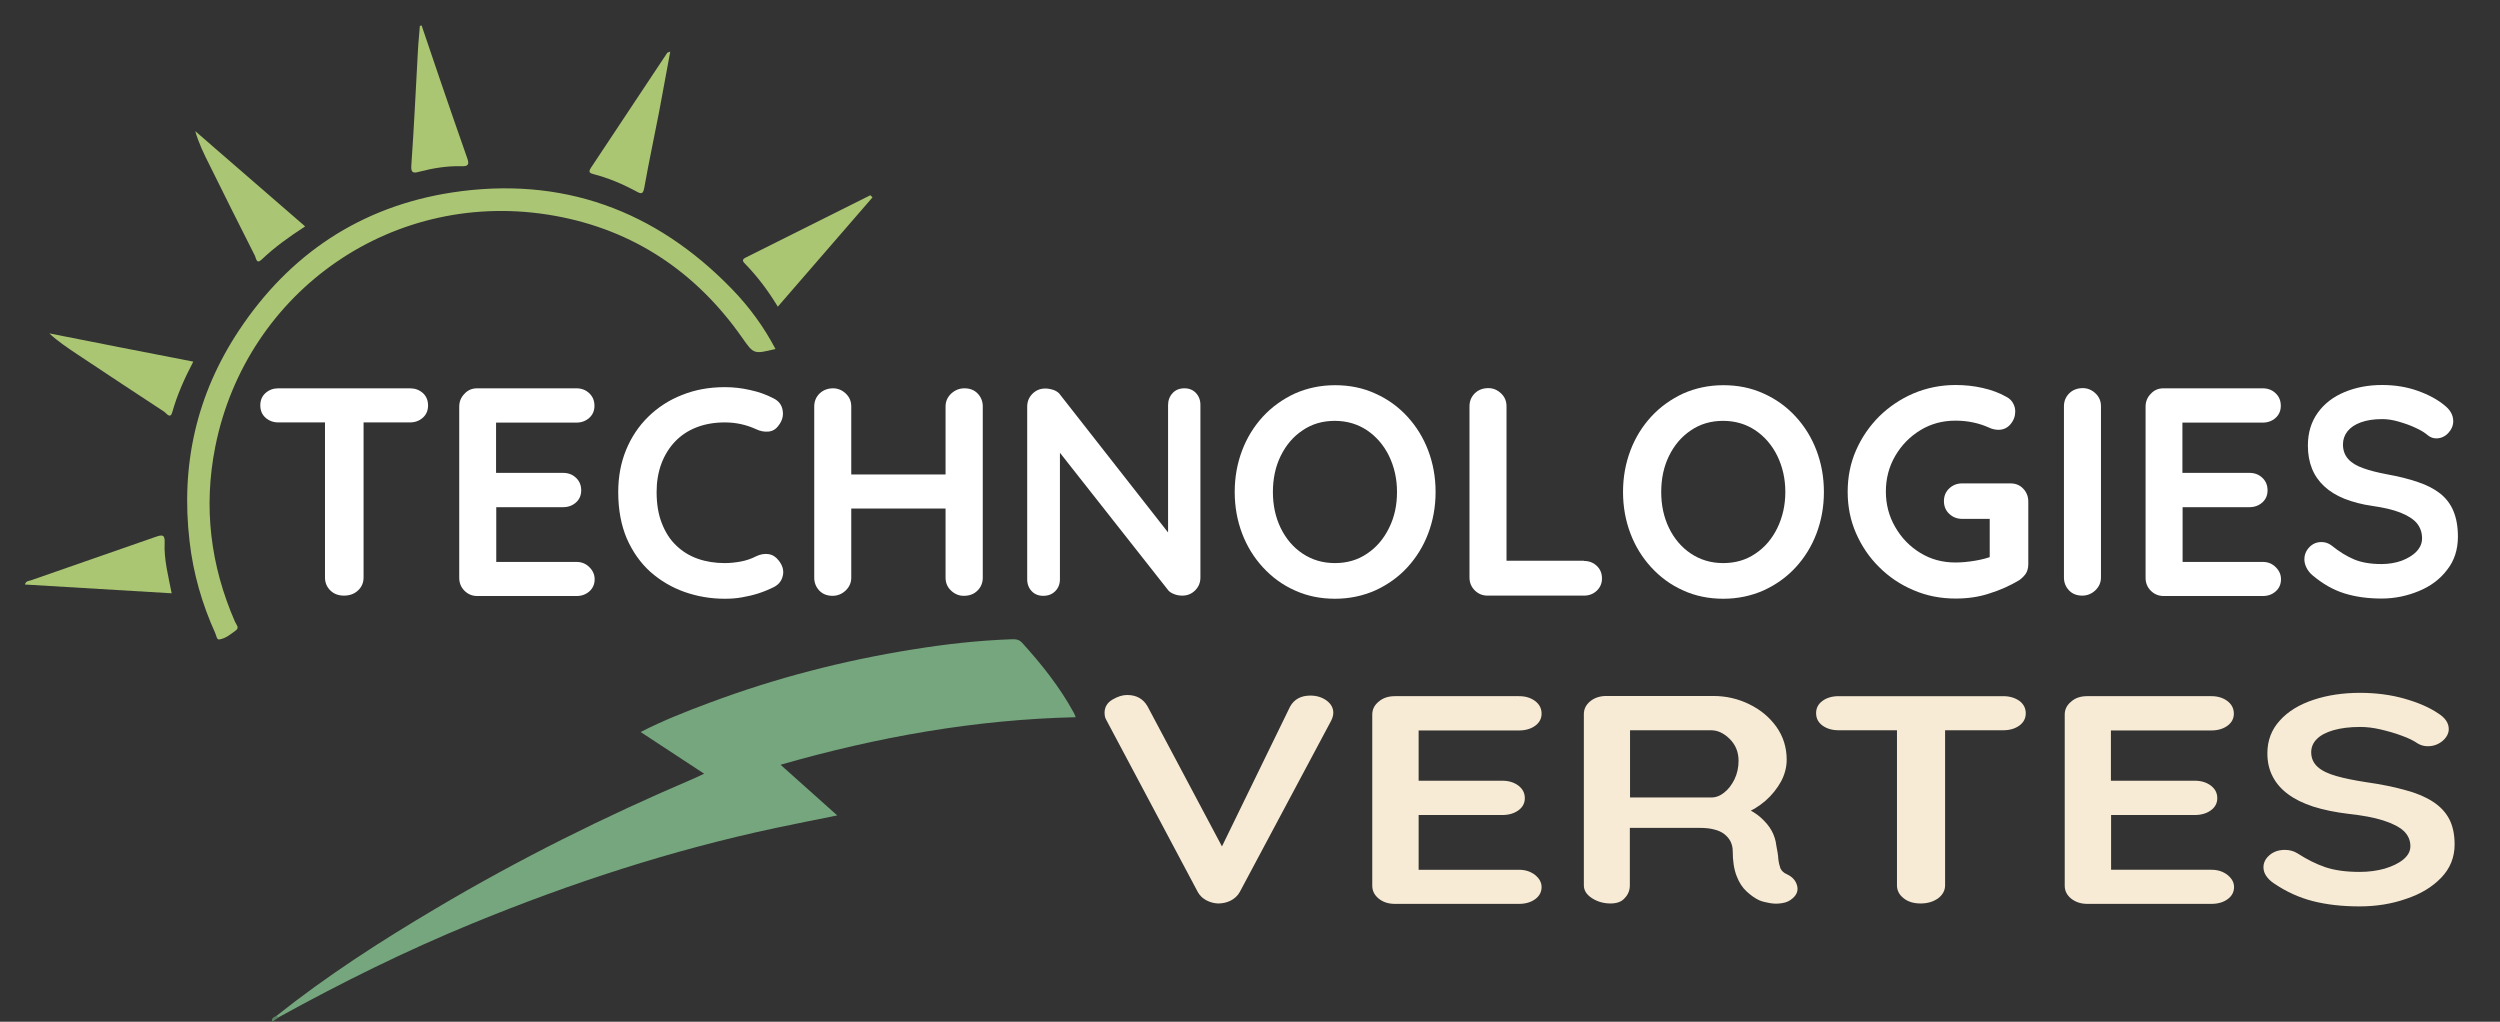
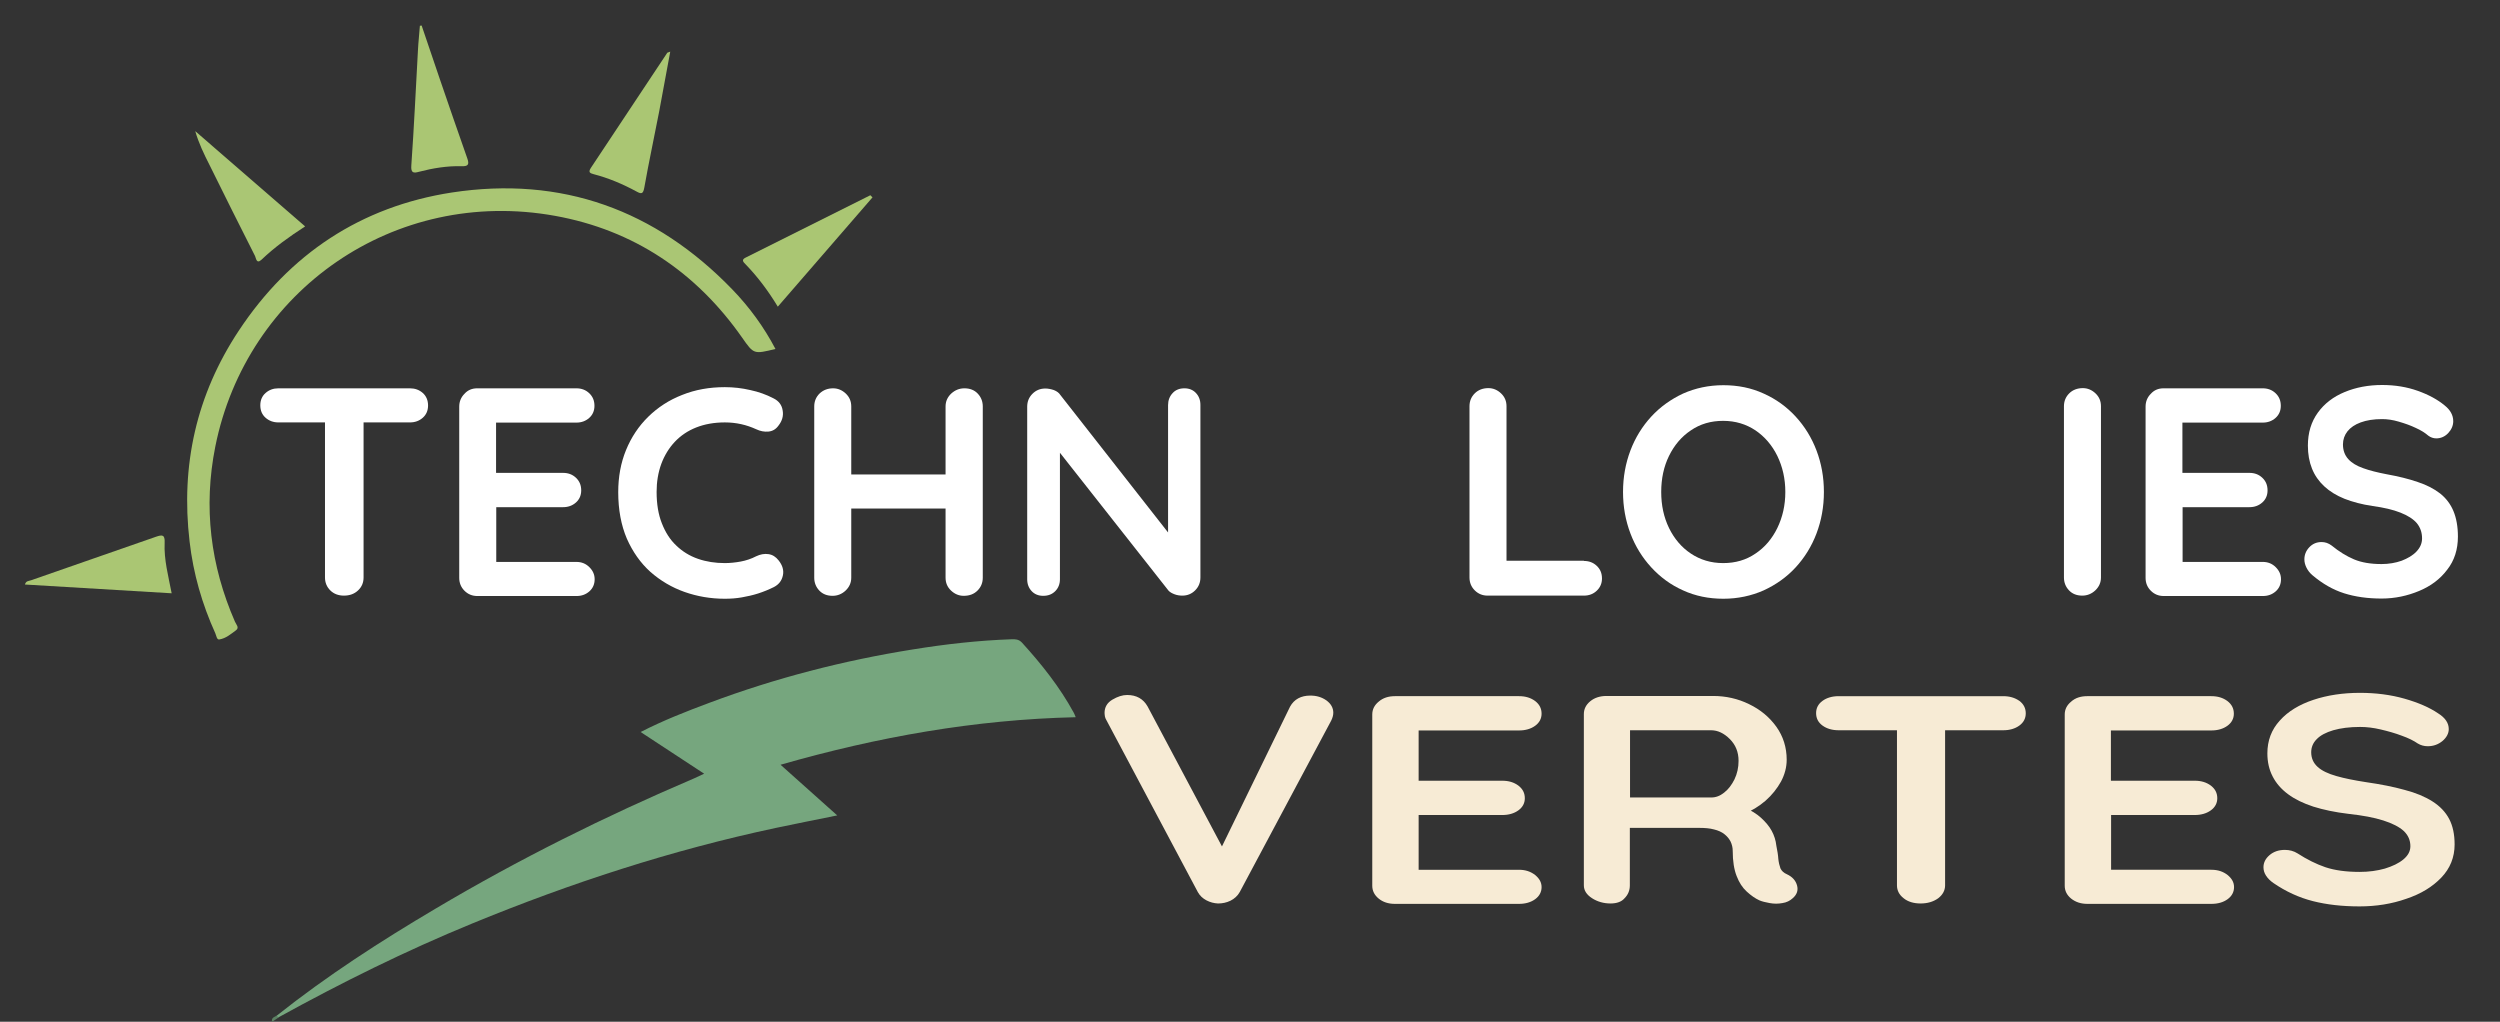
<svg xmlns="http://www.w3.org/2000/svg" version="1.1" id="Calque_1" x="0px" y="0px" width="1283.1px" height="524.4px" viewBox="0 0 1283.1 524.4" enable-background="new 0 0 1283.1 524.4" xml:space="preserve">
  <rect x="0" y="0" width="1283.1" height="524.4" fill="#333333" stroke="none" />
  <g>
    <path fill="#AAC674" d="M398,179.1c-11.1,2.7-11.1,2.8-17.1-5.8c-23.6-33.7-55.7-55.2-95.9-62.5c-82.6-15-158.5,38.4-174.5,118.4   c-6.2,31.1-2.5,61,10.1,89.9c0.6,1.4,2.4,3,0.5,4.4c-2.6,1.9-5.2,4.2-8.6,4.7c-1.2,0.2-1.5-2-2-3.2c-6.8-15-11.3-30.6-13.2-47.1   c-4.6-39.1,3.5-75.3,25.2-108.1c26.1-39.5,62.8-63.8,109.4-71c56.3-8.6,104.5,8.9,144,49.8C384.6,157.6,392,167.7,398,179.1z" />
    <path fill="#AAC673" d="M216.4,13.1c3.1,9.1,6.2,18.3,9.3,27.4c4.7,13.6,9.3,27.2,14.1,40.7c1.2,3.3,0.4,4.2-2.8,4.1   c-7.5-0.2-14.8,1-22.1,2.9c-2.5,0.7-4.1,0.7-3.8-3.2c1.4-19.7,2.3-39.4,3.4-59.1c0.2-4.2,0.7-8.4,1-12.7   C215.9,13.2,216.1,13.2,216.4,13.1z" />
    <path fill="#AAC673" d="M88.1,304.5c-25.1-1.5-50.1-3-75.3-4.5c0.5-2,2.2-1.8,3.2-2.2c21.3-7.5,42.7-14.8,64-22.3   c3.2-1.1,4.7-1.2,4.5,3C84.1,287.3,86.4,295.6,88.1,304.5z" />
    <path fill="#AAC673" d="M344,26.5c-2,10.7-3.8,20.7-5.7,30.8c-2.5,13-5.3,25.9-7.6,38.9c-0.6,3.2-1.3,3.6-4,2.1   c-7-3.8-14.3-6.9-22-8.9c-1.8-0.5-3-0.9-1.4-3.3c13.1-19.6,26-39.3,39.1-58.9C342.4,27,342.8,27,344,26.5z" />
-     <path fill="#AAC673" d="M99.2,185.6c-4.5,8.6-8.3,17.1-10.8,26c-1,3.6-3,0.5-4-0.2c-15-9.8-29.9-19.7-44.8-29.6   c-4.9-3.3-9.8-6.5-14.3-10.7C49.7,176,74.2,180.7,99.2,185.6z" />
    <path fill="#AAC673" d="M399.2,157.4c-4.9-8.1-10.3-15.3-16.5-21.7c-1.3-1.3-2.4-2.4,0.2-3.6c21.3-10.6,42.5-21.2,63.8-31.9   c0.4,0.4,0.7,0.7,1.1,1.1C431.7,119.9,415.6,138.5,399.2,157.4z" />
    <path fill="#AAC674" d="M156.6,116.2c-8.2,5.3-15.7,10.7-22.4,17.1c-2.7,2.5-2.8-1.1-3.4-2.1c-7.9-15.5-15.6-31.1-23.3-46.6   c-2.8-5.5-5.5-11.1-7.3-17.3C118.8,83.4,137.4,99.5,156.6,116.2z" />
  </g>
  <g>
    <path fill="#76A67E" d="M142,521.3c25.8-20.5,53.4-38.3,81.8-55.1C266.3,441,310.5,419,356,399.6c1.6-0.7,3.2-1.5,5.4-2.5   c-11.1-7.3-21.6-14.2-32.6-21.4c11.7-6,23.5-10.6,35.3-15C398,348,432.9,339,468.6,333.3c16.7-2.7,33.5-4.6,50.5-5.2   c2-0.1,3.8,0,5.4,1.7c10.1,11.1,19.4,22.8,26.6,36c0.3,0.5,0.5,1.1,1,2.3c-51.7,1.2-101.6,10.1-151.5,24.4   c9.9,8.9,19.3,17.3,29.1,26c-10.7,2.2-21.1,4.2-31.4,6.4c-53.6,11.4-105.4,28.3-156,49.1c-34.1,14-67,30.3-99.3,48.1   C141.9,522.7,141.8,522.2,142,521.3z" />
    <path fill="#5C8263" d="M142,521.3c0.3,0.3,0.6,0.6,1,0.9c-1.1,0.7-2.1,1.4-3.4,2.3C139.2,522.1,140.9,522,142,521.3z" />
  </g>
  <g>
    <path fill="#FFFFFF" d="M142.9,216.8c-2.6,0-4.8-0.8-6.6-2.4c-1.8-1.6-2.7-3.7-2.7-6.4c0-2.6,0.9-4.7,2.7-6.3   c1.8-1.6,4-2.4,6.6-2.4h67.5c2.6,0,4.8,0.8,6.6,2.4c1.8,1.6,2.7,3.8,2.7,6.4c0,2.6-0.9,4.7-2.7,6.3c-1.8,1.6-4,2.4-6.6,2.4H142.9z    M176.5,305.7c-2.8,0-5.2-0.9-7-2.7c-1.8-1.8-2.7-4-2.7-6.6v-88.2h19.8v88.2c0,2.6-0.9,4.8-2.8,6.6   C181.9,304.8,179.5,305.7,176.5,305.7z" />
    <path fill="#FFFFFF" d="M244.9,199.3h50.9c2.6,0,4.8,0.8,6.6,2.5c1.8,1.7,2.7,3.8,2.7,6.5c0,2.5-0.9,4.6-2.7,6.2   c-1.8,1.6-4,2.4-6.6,2.4h-42.6l1.4-2.6v29.6l-1.2-1.2H289c2.6,0,4.8,0.8,6.6,2.5c1.8,1.7,2.7,3.8,2.7,6.5c0,2.5-0.9,4.6-2.7,6.2   c-1.8,1.6-4,2.4-6.6,2.4h-35.1l0.8-1.2v30.7l-1.2-1.4h42.4c2.6,0,4.8,0.9,6.6,2.7c1.8,1.8,2.7,3.8,2.7,6.2c0,2.5-0.9,4.6-2.7,6.2   c-1.8,1.6-4,2.4-6.6,2.4h-50.9c-2.6,0-4.8-0.9-6.6-2.7c-1.8-1.8-2.7-4-2.7-6.6v-87.9c0-2.6,0.9-4.8,2.7-6.6   C240.1,200.2,242.3,199.3,244.9,199.3z" />
    <path fill="#FFFFFF" d="M397.1,204.5c2.6,1.3,4.2,3.4,4.6,6.2c0.5,2.8-0.3,5.4-2.2,7.8c-1.3,1.8-3,2.8-5.1,3   c-2.1,0.2-4.2-0.2-6.3-1.2c-2.4-1.1-5-2-7.7-2.6c-2.7-0.6-5.5-0.9-8.4-0.9c-5.5,0-10.4,0.9-14.7,2.6c-4.3,1.7-8,4.2-11,7.4   s-5.3,7-6.9,11.3c-1.6,4.4-2.4,9.2-2.4,14.4c0,6.2,0.9,11.6,2.7,16.1c1.8,4.6,4.2,8.4,7.4,11.4c3.1,3,6.8,5.3,11.1,6.8   c4.3,1.5,8.9,2.2,13.8,2.2c2.7,0,5.5-0.3,8.2-0.8c2.7-0.5,5.4-1.4,7.9-2.7c2.1-1,4.2-1.4,6.3-1.1c2.1,0.3,3.8,1.4,5.2,3.2   c2,2.5,2.8,5.1,2.2,7.8c-0.6,2.7-2.1,4.6-4.6,5.9c-2.6,1.3-5.3,2.4-8.1,3.3c-2.8,0.9-5.6,1.5-8.4,2c-2.8,0.5-5.7,0.7-8.7,0.7   c-7.3,0-14.2-1.2-20.7-3.5c-6.5-2.3-12.4-5.8-17.5-10.3c-5.1-4.6-9.1-10.3-12.1-17.1c-2.9-6.8-4.4-14.8-4.4-23.8   c0-7.8,1.3-15,4-21.6c2.7-6.6,6.5-12.3,11.4-17.1c4.9-4.8,10.7-8.6,17.4-11.2c6.7-2.7,14-4,21.9-4c4.5,0,8.8,0.5,13.1,1.5   C389.3,201.1,393.3,202.5,397.1,204.5z" />
    <path fill="#FFFFFF" d="M427.6,199.3c2.4,0,4.6,0.9,6.5,2.7c1.9,1.8,2.8,4,2.8,6.6v87.9c0,2.6-1,4.8-2.9,6.6   c-1.9,1.8-4.2,2.7-6.7,2.7c-2.8,0-5.1-0.9-6.8-2.7c-1.7-1.8-2.6-4-2.6-6.6v-87.9c0-2.6,0.9-4.8,2.7-6.6   C422.5,200.2,424.8,199.3,427.6,199.3z M427.2,243.5H495V261h-67.8V243.5z M495,199.3c2.8,0,5.1,0.9,6.8,2.7c1.7,1.8,2.6,4,2.6,6.6   v87.9c0,2.6-0.9,4.8-2.7,6.6c-1.8,1.8-4.1,2.7-7.1,2.7c-2.4,0-4.6-0.9-6.5-2.7c-1.9-1.8-2.8-4-2.8-6.6v-87.9c0-2.6,1-4.8,2.9-6.6   C490.2,200.2,492.4,199.3,495,199.3z" />
    <path fill="#FFFFFF" d="M607.9,199.3c2.4,0,4.4,0.8,5.9,2.4c1.5,1.6,2.3,3.6,2.3,6.1v88.6c0,2.6-0.9,4.8-2.7,6.6   c-1.8,1.8-4,2.7-6.6,2.7c-1.3,0-2.7-0.2-4-0.7s-2.4-1.1-3.1-1.9L540,227.3l4-2.4v72.4c0,2.4-0.8,4.5-2.4,6.1   c-1.6,1.6-3.6,2.4-6.2,2.4c-2.4,0-4.4-0.8-5.9-2.4c-1.5-1.6-2.3-3.6-2.3-6.1v-88.6c0-2.6,0.9-4.8,2.7-6.6c1.8-1.8,4-2.7,6.6-2.7   c1.4,0,2.9,0.3,4.4,0.8c1.5,0.6,2.6,1.4,3.3,2.5l57.9,73.9l-2.6,1.8v-70.5c0-2.4,0.8-4.5,2.3-6.1   C603.3,200.1,605.4,199.3,607.9,199.3z" />
-     <path fill="#FFFFFF" d="M736.8,252.5c0,7.6-1.3,14.7-3.8,21.3c-2.5,6.6-6.1,12.4-10.7,17.4c-4.6,5-10.1,8.9-16.4,11.8   c-6.3,2.8-13.3,4.3-20.7,4.3c-7.5,0-14.4-1.4-20.7-4.3c-6.3-2.8-11.7-6.8-16.3-11.8c-4.6-5-8.2-10.8-10.7-17.4   c-2.5-6.6-3.8-13.7-3.8-21.3c0-7.6,1.3-14.7,3.8-21.3c2.5-6.6,6.1-12.4,10.7-17.4c4.6-5,10.1-8.9,16.3-11.8   c6.3-2.8,13.2-4.3,20.7-4.3c7.5,0,14.4,1.4,20.7,4.3c6.3,2.8,11.8,6.8,16.4,11.8c4.6,5,8.2,10.8,10.7,17.4   C735.5,237.8,736.8,244.9,736.8,252.5z M717,252.5c0-6.8-1.4-12.9-4.1-18.5c-2.7-5.5-6.5-9.9-11.2-13.1c-4.8-3.2-10.3-4.9-16.6-4.9   c-6.3,0-11.8,1.6-16.6,4.9c-4.8,3.2-8.5,7.6-11.2,13.1c-2.7,5.5-4,11.7-4,18.5c0,6.8,1.3,12.9,4,18.5c2.7,5.5,6.4,9.9,11.2,13.1   c4.8,3.2,10.3,4.9,16.6,4.9c6.3,0,11.8-1.6,16.6-4.9c4.8-3.2,8.5-7.6,11.2-13.1C715.7,265.4,717,259.3,717,252.5z" />
    <path fill="#FFFFFF" d="M812.9,287.9c2.6,0,4.8,0.8,6.6,2.5c1.8,1.7,2.7,3.8,2.7,6.5c0,2.5-0.9,4.6-2.7,6.3c-1.8,1.7-4,2.5-6.6,2.5   h-49.4c-2.6,0-4.8-0.9-6.6-2.7c-1.8-1.8-2.7-4-2.7-6.6v-87.9c0-2.6,0.9-4.8,2.7-6.6c1.8-1.8,4.2-2.7,7-2.7c2.4,0,4.6,0.9,6.5,2.7   c1.9,1.8,2.8,4,2.8,6.6v81.9l-3.3-2.6H812.9z" />
    <path fill="#FFFFFF" d="M936.1,252.5c0,7.6-1.3,14.7-3.8,21.3c-2.5,6.6-6.1,12.4-10.7,17.4c-4.6,5-10.1,8.9-16.4,11.8   c-6.3,2.8-13.3,4.3-20.7,4.3c-7.5,0-14.4-1.4-20.7-4.3c-6.3-2.8-11.7-6.8-16.3-11.8c-4.6-5-8.2-10.8-10.7-17.4   c-2.5-6.6-3.8-13.7-3.8-21.3c0-7.6,1.3-14.7,3.8-21.3c2.5-6.6,6.1-12.4,10.7-17.4c4.6-5,10.1-8.9,16.3-11.8   c6.3-2.8,13.2-4.3,20.7-4.3c7.5,0,14.4,1.4,20.7,4.3c6.3,2.8,11.8,6.8,16.4,11.8c4.6,5,8.2,10.8,10.7,17.4   C934.8,237.8,936.1,244.9,936.1,252.5z M916.3,252.5c0-6.8-1.4-12.9-4.1-18.5c-2.7-5.5-6.5-9.9-11.2-13.1   c-4.8-3.2-10.3-4.9-16.6-4.9c-6.3,0-11.8,1.6-16.6,4.9c-4.8,3.2-8.5,7.6-11.2,13.1c-2.7,5.5-4,11.7-4,18.5c0,6.8,1.3,12.9,4,18.5   c2.7,5.5,6.4,9.9,11.2,13.1c4.8,3.2,10.3,4.9,16.6,4.9c6.3,0,11.8-1.6,16.6-4.9c4.8-3.2,8.5-7.6,11.2-13.1   C914.9,265.4,916.3,259.3,916.3,252.5z" />
-     <path fill="#FFFFFF" d="M1003.7,307.2c-7.7,0-14.9-1.4-21.6-4.3c-6.7-2.8-12.6-6.8-17.6-11.8c-5.1-5-9-10.8-11.9-17.4   c-2.9-6.6-4.3-13.7-4.3-21.3c0-7.6,1.4-14.7,4.3-21.3c2.9-6.6,6.9-12.4,11.9-17.4c5.1-5,10.9-8.9,17.6-11.8   c6.7-2.8,13.9-4.3,21.6-4.3c4.8,0,9.4,0.5,13.8,1.5c4.5,1,8.6,2.5,12.3,4.6c1.5,0.8,2.7,1.9,3.4,3.3c0.8,1.4,1.1,2.8,1.1,4.2   c0,2.4-0.8,4.6-2.4,6.5c-1.6,1.9-3.7,2.9-6.2,2.9c-0.8,0-1.6-0.1-2.5-0.3c-0.9-0.2-1.7-0.5-2.5-0.9c-2.5-1.1-5.2-2-8.1-2.6   c-2.8-0.6-5.8-0.9-9-0.9c-6.6,0-12.6,1.6-18,4.9c-5.4,3.3-9.7,7.7-12.9,13.2c-3.2,5.5-4.8,11.6-4.8,18.3c0,6.6,1.6,12.7,4.8,18.2   c3.2,5.6,7.5,10,12.9,13.3c5.4,3.3,11.4,4.9,18,4.9c3,0,6.4-0.3,10-0.9c3.6-0.6,6.6-1.4,9-2.4l-1.4,4.6v-26l2.6,2.3H1007   c-2.6,0-4.8-0.9-6.6-2.6c-1.8-1.7-2.7-3.9-2.7-6.5c0-2.6,0.9-4.8,2.7-6.5c1.8-1.7,4-2.6,6.6-2.6h24.9c2.6,0,4.8,0.9,6.5,2.7   c1.7,1.8,2.6,4,2.6,6.6v32.2c0,2-0.5,3.7-1.4,5c-1,1.3-2.1,2.4-3.3,3.2c-4.7,2.8-9.8,5.1-15.3,6.8   C1015.6,306.4,1009.8,307.2,1003.7,307.2z" />
    <path fill="#FFFFFF" d="M1078.3,296.4c0,2.6-1,4.8-2.9,6.6c-1.9,1.8-4.2,2.7-6.7,2.7c-2.8,0-5.1-0.9-6.8-2.7   c-1.7-1.8-2.6-4-2.6-6.6v-87.9c0-2.6,0.9-4.8,2.7-6.6c1.8-1.8,4.2-2.7,7-2.7c2.4,0,4.6,0.9,6.5,2.7c1.9,1.8,2.8,4,2.8,6.6V296.4z" />
    <path fill="#FFFFFF" d="M1110.4,199.3h50.9c2.6,0,4.8,0.8,6.6,2.5c1.8,1.7,2.7,3.8,2.7,6.5c0,2.5-0.9,4.6-2.7,6.2   c-1.8,1.6-4,2.4-6.6,2.4h-42.6l1.4-2.6v29.6l-1.2-1.2h35.6c2.6,0,4.8,0.8,6.6,2.5c1.8,1.7,2.7,3.8,2.7,6.5c0,2.5-0.9,4.6-2.7,6.2   c-1.8,1.6-4,2.4-6.6,2.4h-35.1l0.8-1.2v30.7l-1.2-1.4h42.4c2.6,0,4.8,0.9,6.6,2.7c1.8,1.8,2.7,3.8,2.7,6.2c0,2.5-0.9,4.6-2.7,6.2   c-1.8,1.6-4,2.4-6.6,2.4h-50.9c-2.6,0-4.8-0.9-6.6-2.7c-1.8-1.8-2.7-4-2.7-6.6v-87.9c0-2.6,0.9-4.8,2.7-6.6   C1105.6,200.2,1107.8,199.3,1110.4,199.3z" />
    <path fill="#FFFFFF" d="M1222.3,307.2c-7.1,0-13.5-0.9-19.2-2.7c-5.7-1.8-11.1-4.9-16.3-9.3c-1.3-1.1-2.3-2.4-3-3.8   c-0.7-1.4-1.1-2.8-1.1-4.3c0-2.3,0.8-4.4,2.5-6.2c1.7-1.8,3.8-2.7,6.3-2.7c1.9,0,3.6,0.6,5.2,1.8c3.8,3.1,7.7,5.5,11.5,7.1   c3.8,1.6,8.5,2.4,14.1,2.4c3.7,0,7.2-0.6,10.3-1.7c3.1-1.2,5.7-2.7,7.6-4.7c1.9-2,2.9-4.2,2.9-6.8c0-3-0.9-5.6-2.7-7.8   c-1.8-2.1-4.6-3.9-8.4-5.4c-3.8-1.5-8.5-2.6-14.3-3.4c-5.5-0.8-10.3-2.1-14.4-3.7c-4.2-1.7-7.6-3.8-10.4-6.4   c-2.8-2.6-4.9-5.6-6.3-9.1c-1.4-3.5-2.1-7.4-2.1-11.8c0-6.6,1.7-12.2,5.1-16.9c3.4-4.7,8-8.2,13.8-10.6c5.8-2.4,12.2-3.6,19.2-3.6   c6.6,0,12.7,1,18.3,3s10.2,4.5,13.8,7.5c2.9,2.3,4.4,5,4.4,8.1c0,2.2-0.9,4.3-2.6,6.1c-1.7,1.8-3.8,2.7-6.1,2.7   c-1.5,0-2.9-0.5-4.1-1.4c-1.6-1.4-3.8-2.8-6.5-4c-2.7-1.3-5.6-2.3-8.7-3.2c-3-0.9-5.9-1.3-8.5-1.3c-4.4,0-8,0.6-11,1.7   c-3,1.1-5.2,2.6-6.8,4.6c-1.5,1.9-2.3,4.2-2.3,6.7c0,3,0.9,5.5,2.7,7.5c1.8,2,4.3,3.5,7.7,4.7c3.3,1.2,7.3,2.2,12,3.1   c6.1,1.1,11.4,2.4,16,4c4.6,1.5,8.4,3.5,11.5,5.9c3,2.4,5.3,5.4,6.8,9c1.5,3.6,2.3,8,2.3,13.1c0,6.6-1.8,12.3-5.5,17   c-3.6,4.8-8.4,8.4-14.4,10.9S1229.2,307.2,1222.3,307.2z" />
    <path fill="#F7EBD5" d="M672.5,357c3.2,0,5.9,0.8,8.3,2.5c2.3,1.7,3.5,3.8,3.5,6.3c0,1.3-0.4,2.7-1.1,4.1l-46.9,87.9   c-1.1,2-2.8,3.5-4.8,4.5c-2.1,1-4.2,1.4-6.4,1.4c-2-0.1-4-0.6-5.9-1.6c-1.9-1-3.4-2.4-4.4-4.2l-46.9-88.2c-0.4-0.6-0.6-1.2-0.8-1.9   c-0.1-0.7-0.2-1.3-0.2-1.9c0-2.9,1.3-5.2,4-6.8c2.7-1.6,5.2-2.4,7.6-2.4c4.8,0,8.3,2,10.5,5.9l41.6,78.3l-6.7,0.2l38.2-78.4   C664.2,358.9,667.7,357,672.5,357z" />
    <path fill="#F7EBD5" d="M715.9,357.3h63.7c3.3,0,6,0.8,8.3,2.5c2.2,1.7,3.3,3.8,3.3,6.5c0,2.5-1.1,4.6-3.3,6.2   c-2.2,1.6-5,2.4-8.3,2.4h-53.2l1.7-2.6v29.6l-1.5-1.2H771c3.3,0,6,0.8,8.3,2.5c2.2,1.7,3.3,3.8,3.3,6.5c0,2.5-1.1,4.6-3.3,6.2   c-2.2,1.6-5,2.4-8.3,2.4h-43.9l1-1.2v30.7l-1.5-1.4h53c3.3,0,6,0.9,8.3,2.7c2.2,1.8,3.3,3.8,3.3,6.2c0,2.5-1.1,4.6-3.3,6.2   c-2.2,1.6-5,2.4-8.3,2.4h-63.7c-3.3,0-6.1-0.9-8.3-2.7c-2.2-1.8-3.3-4-3.3-6.6v-87.9c0-2.6,1.1-4.8,3.3-6.6   C709.8,358.2,712.6,357.3,715.9,357.3z" />
    <path fill="#F7EBD5" d="M826.6,463.7c-3.5,0-6.7-0.9-9.5-2.7c-2.8-1.8-4.2-4-4.2-6.6v-87.9c0-2.6,1.1-4.8,3.3-6.6   c2.2-1.8,5-2.7,8.3-2.7h54.7c6.6,0,12.8,1.4,18.5,4.2c5.8,2.8,10.4,6.6,14,11.6c3.5,4.9,5.3,10.6,5.3,16.9c0,3.9-1,7.6-2.9,11.2   c-2,3.6-4.6,6.9-8,9.9c-3.4,2.9-7.1,5.2-11.3,6.8l0.2-3.5c3.5,1.5,6.5,3.3,8.8,5.4c2.3,2.1,4.2,4.3,5.5,6.7   c1.3,2.4,2.1,4.9,2.4,7.7c0.5,2.5,0.9,4.8,1,6.7c0.2,1.9,0.6,3.5,1.1,4.9c0.6,1.3,1.7,2.3,3.3,3c2.8,1.3,4.5,3.2,5.2,5.7   c0.7,2.5,0,4.7-2.2,6.6c-1.4,1.3-3.2,2.2-5.3,2.5c-2.2,0.4-4.3,0.4-6.5,0c-2.2-0.4-3.9-0.8-5.3-1.4c-2.2-1-4.3-2.5-6.5-4.5   c-2.2-2-3.9-4.6-5.2-8c-1.3-3.3-2-7.6-2-12.9c0-1.7-0.4-3.3-1.1-4.8c-0.8-1.5-1.8-2.7-3.2-3.8c-1.4-1.1-3.2-1.9-5.3-2.4   c-2.2-0.6-4.7-0.8-7.6-0.8h-38.4l2.8-3.5v33c0,2.6-0.9,4.8-2.7,6.6C832.3,462.8,829.8,463.7,826.6,463.7z M834,409.3h44.3   c2.3,0,4.5-0.8,6.6-2.5c2.2-1.7,3.9-4,5.3-6.8c1.4-2.9,2.1-6.1,2.1-9.5c0-4.5-1.5-8.2-4.5-11.2c-3-3-6.2-4.5-9.6-4.5h-43.9l2.3-4.9   v43L834,409.3z" />
    <path fill="#F7EBD5" d="M943.7,374.8c-3.3,0-6.1-0.8-8.3-2.4c-2.2-1.6-3.3-3.7-3.3-6.4c0-2.6,1.1-4.7,3.3-6.3   c2.2-1.6,5-2.4,8.3-2.4h84.4c3.3,0,6,0.8,8.3,2.4c2.2,1.6,3.3,3.8,3.3,6.4c0,2.6-1.1,4.7-3.3,6.3c-2.2,1.6-5,2.4-8.3,2.4H943.7z    M985.7,463.7c-3.5,0-6.5-0.9-8.7-2.7c-2.3-1.8-3.4-4-3.4-6.6v-88.2h24.7v88.2c0,2.6-1.2,4.8-3.5,6.6   C992.3,462.8,989.3,463.7,985.7,463.7z" />
    <path fill="#F7EBD5" d="M1071.2,357.3h63.7c3.3,0,6,0.8,8.3,2.5c2.2,1.7,3.3,3.8,3.3,6.5c0,2.5-1.1,4.6-3.3,6.2   c-2.2,1.6-5,2.4-8.3,2.4h-53.2l1.7-2.6v29.6l-1.5-1.2h44.5c3.3,0,6,0.8,8.3,2.5c2.2,1.7,3.3,3.8,3.3,6.5c0,2.5-1.1,4.6-3.3,6.2   c-2.2,1.6-5,2.4-8.3,2.4h-43.9l1-1.2v30.7l-1.5-1.4h53c3.3,0,6,0.9,8.3,2.7c2.2,1.8,3.3,3.8,3.3,6.2c0,2.5-1.1,4.6-3.3,6.2   c-2.2,1.6-5,2.4-8.3,2.4h-63.7c-3.3,0-6-0.9-8.3-2.7c-2.2-1.8-3.3-4-3.3-6.6v-87.9c0-2.6,1.1-4.8,3.3-6.6   C1065.1,358.2,1067.9,357.3,1071.2,357.3z" />
    <path fill="#F7EBD5" d="M1211,465.2c-8.9,0-16.8-0.9-23.9-2.7c-7.1-1.8-13.9-4.9-20.3-9.3c-1.6-1.1-2.9-2.4-3.8-3.8   c-0.9-1.4-1.3-2.8-1.3-4.3c0-2.3,1-4.4,3.1-6.2c2.1-1.8,4.7-2.7,7.9-2.7c2.4,0,4.6,0.6,6.5,1.8c4.8,3.1,9.6,5.5,14.3,7.1   c4.8,1.6,10.6,2.4,17.6,2.4c4.7,0,9-0.6,12.9-1.7c3.9-1.2,7.1-2.7,9.5-4.7c2.4-2,3.6-4.2,3.6-6.8c0-3-1.1-5.6-3.4-7.8   c-2.3-2.1-5.8-3.9-10.5-5.4c-4.7-1.5-10.6-2.6-17.9-3.4c-6.8-0.8-12.9-2.1-18-3.7c-5.2-1.7-9.5-3.8-13-6.4   c-3.5-2.6-6.1-5.6-7.9-9.1c-1.8-3.5-2.7-7.4-2.7-11.8c0-6.6,2.1-12.2,6.4-16.9c4.2-4.7,10-8.2,17.2-10.6s15.2-3.6,23.9-3.6   c8.2,0,15.9,1,22.9,3s12.8,4.5,17.2,7.5c3.7,2.3,5.5,5,5.5,8.1c0,2.2-1.1,4.3-3.2,6.1c-2.2,1.8-4.7,2.7-7.6,2.7   c-1.9,0-3.6-0.5-5.1-1.4c-2-1.4-4.8-2.8-8.2-4c-3.4-1.3-7-2.3-10.8-3.2c-3.8-0.9-7.3-1.3-10.6-1.3c-5.4,0-10,0.6-13.8,1.7   c-3.7,1.1-6.6,2.6-8.5,4.6c-1.9,1.9-2.8,4.2-2.8,6.7c0,3,1.1,5.5,3.3,7.5c2.2,2,5.4,3.5,9.6,4.7c4.2,1.2,9.2,2.2,15,3.1   c7.6,1.1,14.3,2.4,20,4c5.8,1.5,10.5,3.5,14.3,5.9c3.8,2.4,6.7,5.4,8.6,9c1.9,3.6,2.8,8,2.8,13.1c0,6.6-2.3,12.3-6.8,17   c-4.6,4.8-10.5,8.4-18,10.9C1227.6,463.9,1219.6,465.2,1211,465.2z" />
  </g>
</svg>